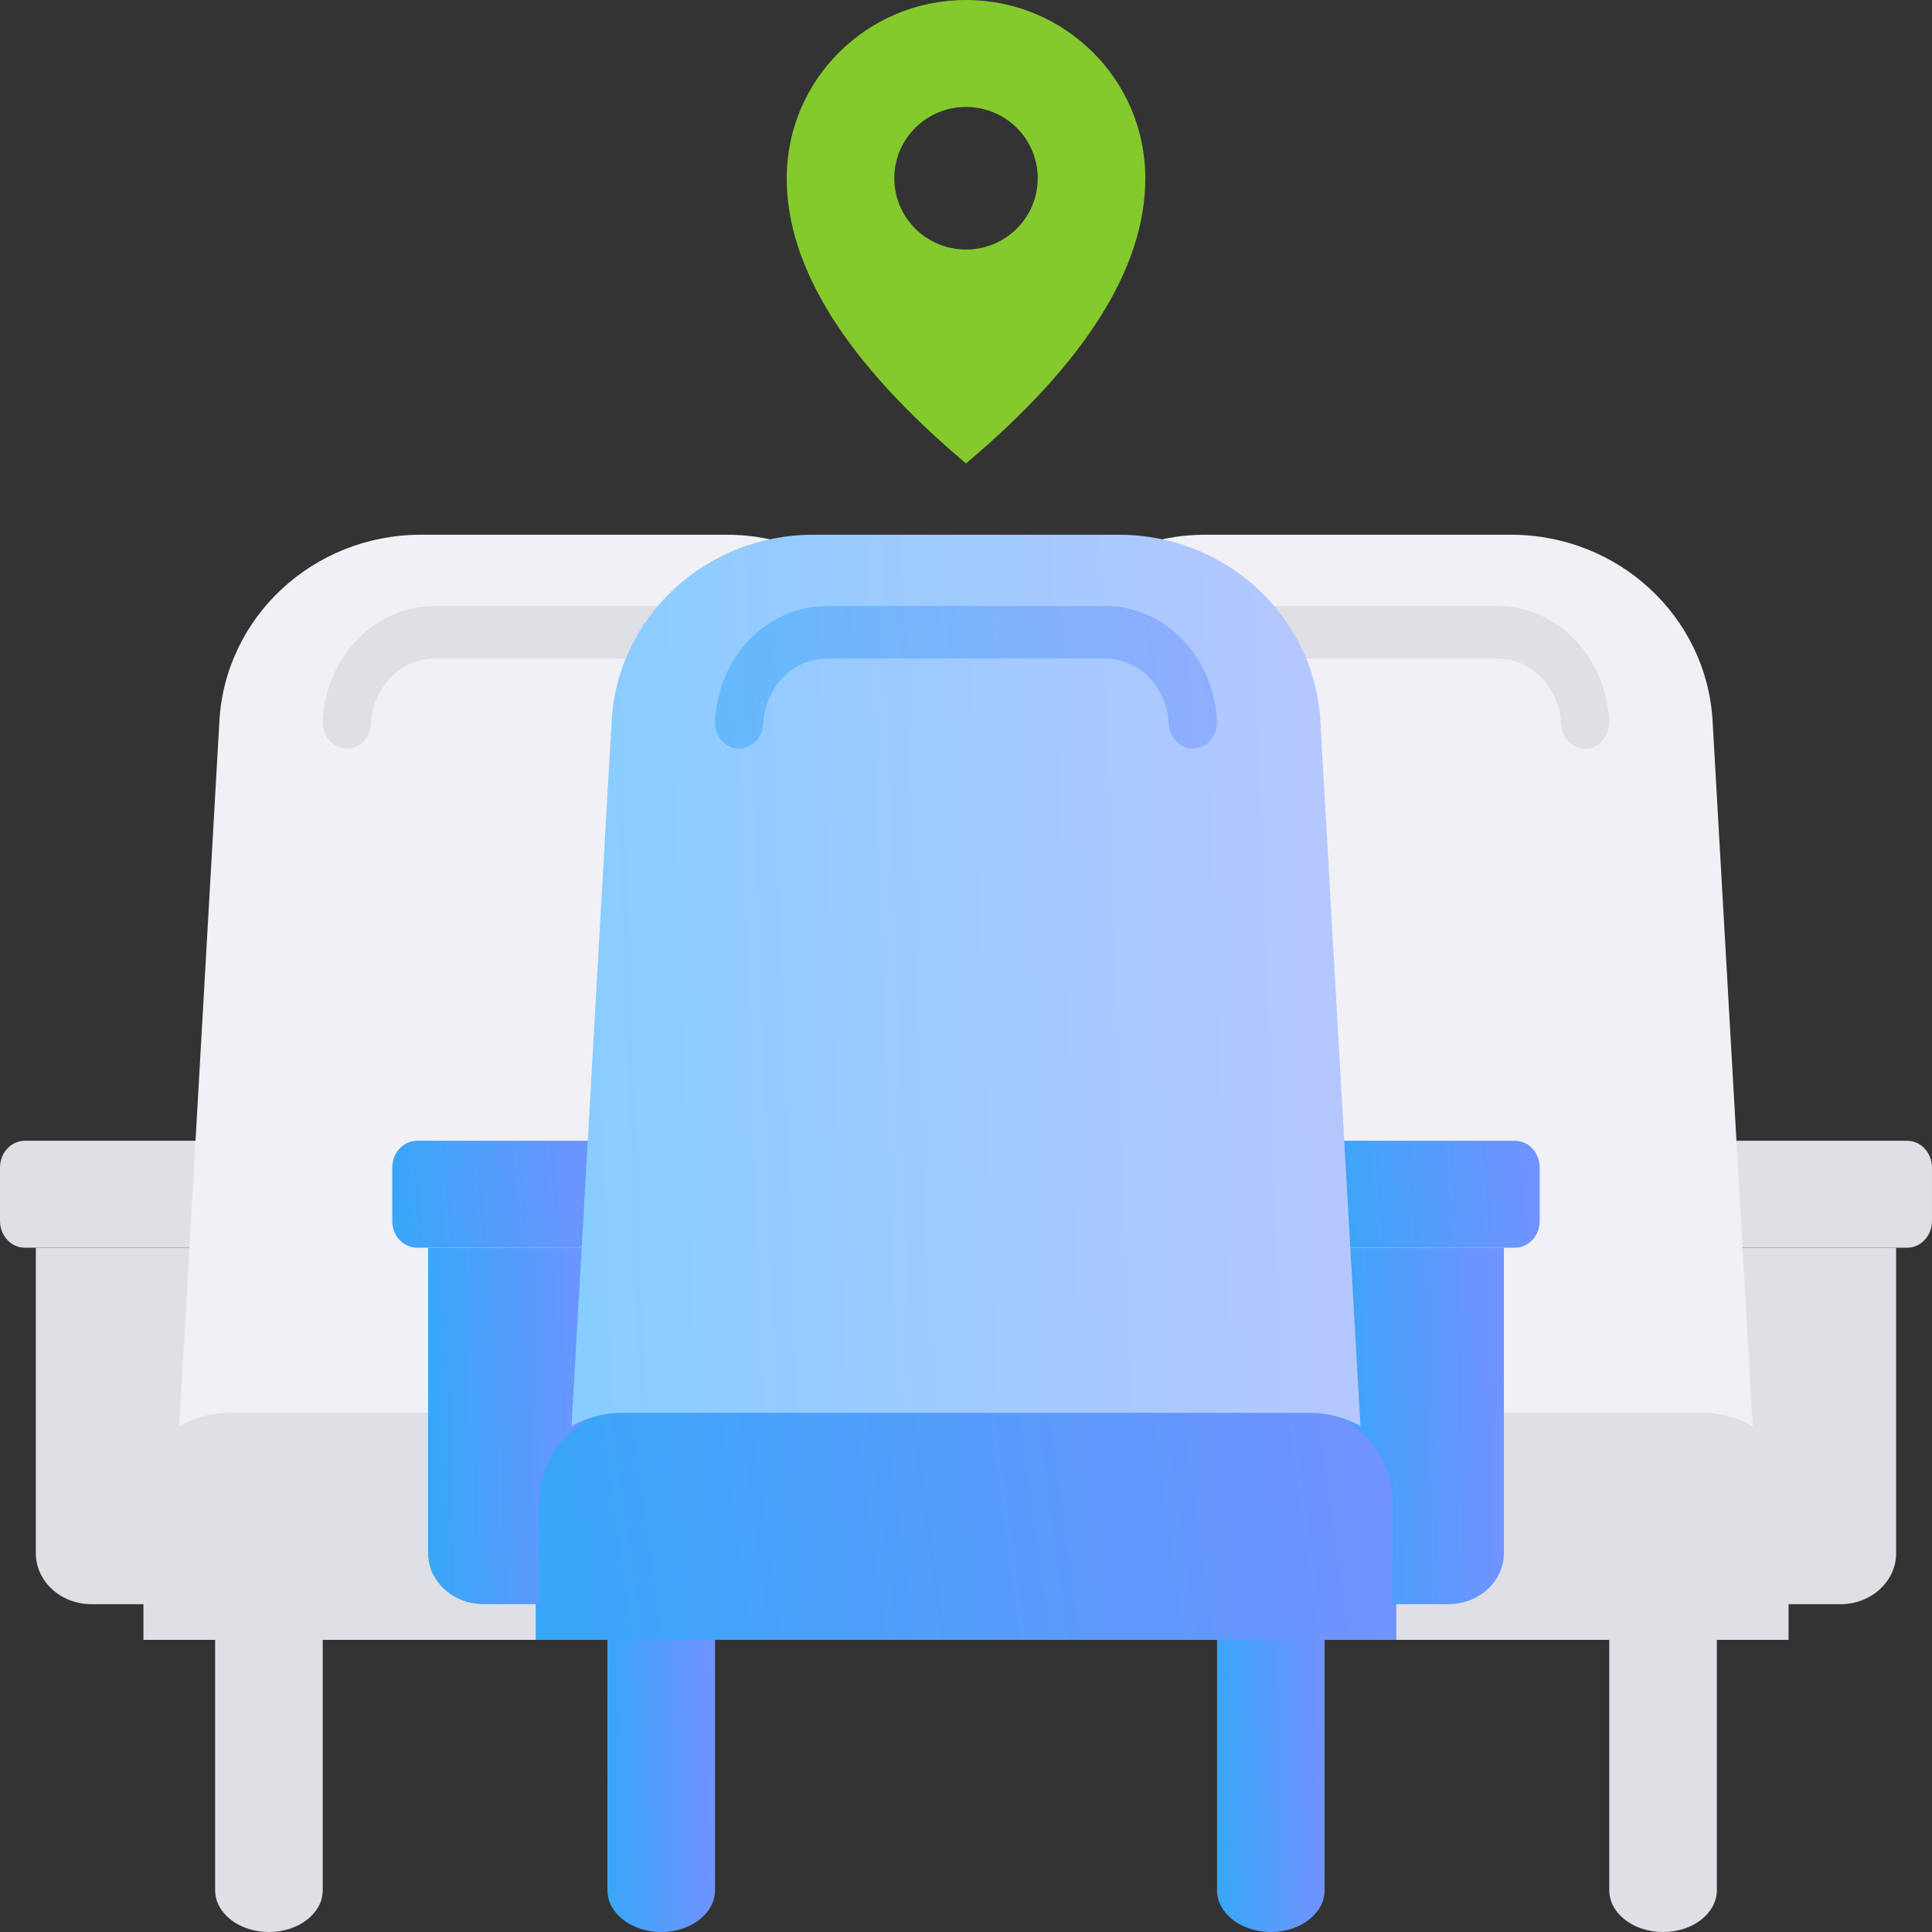
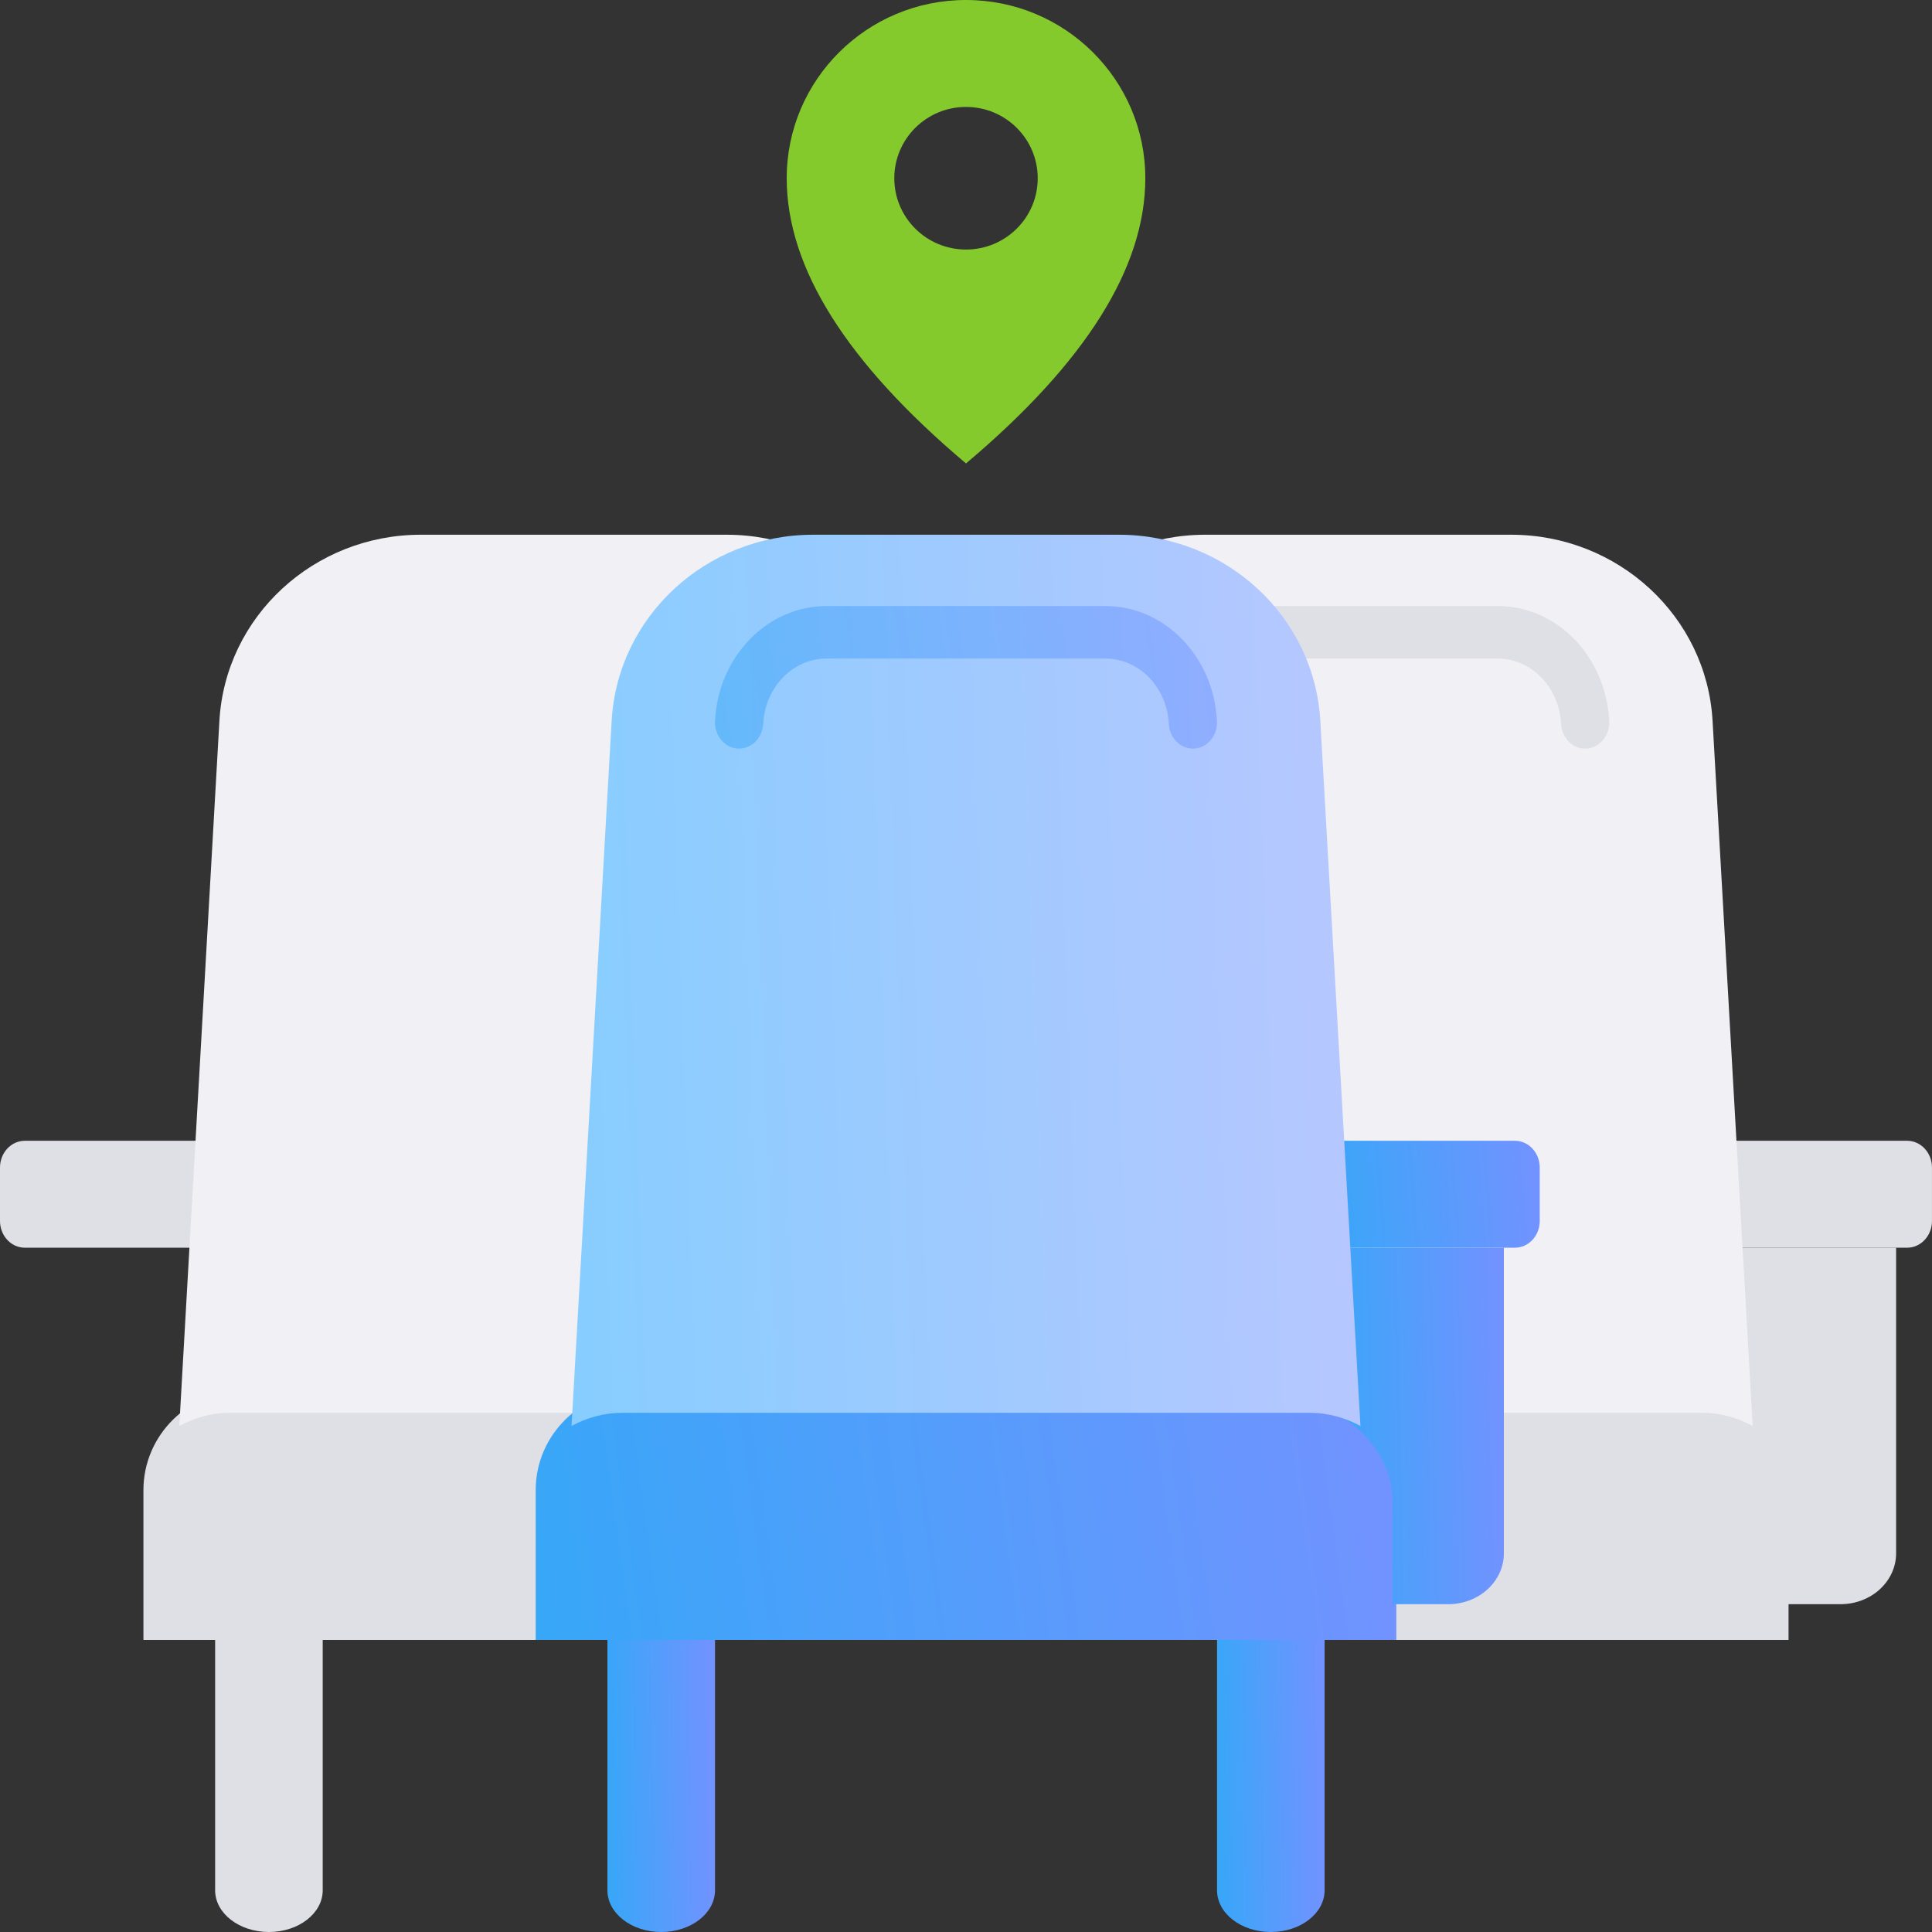
<svg xmlns="http://www.w3.org/2000/svg" width="80" height="80" viewBox="0 0 80 80" fill="none">
  <rect x="0" y="0" width="80" height="80" fill="#333333" stroke="none" />
  <path opacity="0.4" d="M41.394 47.237H33.512C32.945 47.237 32.484 47.733 32.484 48.344V50.558C32.484 51.169 32.945 51.665 33.512 51.665H41.165L41.394 47.237Z" fill="#DFDFE6" />
  <path d="M71.09 47.237L71.318 51.665H78.971C79.538 51.665 79.999 51.169 79.999 50.558V48.344C79.999 47.733 79.538 47.237 78.971 47.237H71.09Z" fill="#DFDFE6" />
  <path d="M74.06 67.903H38.424V61.703C38.424 59.42 40.301 57.57 42.616 57.57H69.868C72.183 57.57 74.06 59.42 74.06 61.703L74.06 67.903Z" fill="#DFDFE6" />
  <path opacity="0.4" d="M38.577 62.209C38.577 60.617 39.553 59.246 40.977 58.529L41.393 51.665H33.969V64.317C33.969 65.483 35 66.426 36.273 66.426H38.577V62.209Z" fill="#DFDFE6" />
  <path d="M71.09 51.665L71.507 58.529C72.93 59.246 73.906 60.617 73.906 62.209V66.426H76.21C77.483 66.426 78.514 65.483 78.514 64.317V51.665H71.09Z" fill="#DFDFE6" />
-   <path d="M68.864 80C67.633 80 66.637 79.226 66.637 78.272V67.903H71.091V78.272C71.091 79.226 70.095 80 68.864 80Z" fill="#DFDFE6" />
  <path d="M42.007 58.5H70.476C71.242 58.5 71.95 58.709 72.575 59.046L70.914 29.85C70.669 25.526 67.006 22.142 62.572 22.142H49.912C45.477 22.142 41.815 25.526 41.569 29.85L39.908 59.046C40.533 58.709 41.242 58.5 42.007 58.5Z" fill="#F0F0F5" />
  <path d="M65.636 30.999C65.11 30.999 64.669 30.551 64.64 29.971C64.563 28.456 63.41 27.269 62.016 27.269H50.467C49.074 27.269 47.921 28.456 47.844 29.971C47.813 30.57 47.349 31.022 46.791 30.998C46.241 30.964 45.818 30.451 45.849 29.852C45.985 27.184 48.013 25.094 50.467 25.094H62.016C64.471 25.094 66.498 27.184 66.634 29.852C66.665 30.451 66.243 30.964 65.693 30.998C65.673 30.999 65.655 30.999 65.636 30.999Z" fill="#DFDFE6" />
  <path d="M8.909 47.237H1.028C0.461 47.237 0 47.733 0 48.344V50.558C0 51.169 0.461 51.665 1.028 51.665H8.681L8.909 47.237Z" fill="#DFDFE6" />
  <path opacity="0.4" d="M38.605 47.237L38.834 51.665H46.487C47.054 51.665 47.515 51.169 47.515 50.558V48.344C47.515 47.733 47.054 47.237 46.487 47.237H38.605Z" fill="#626263" />
  <path d="M41.576 67.903H5.939V61.703C5.939 59.42 7.817 57.57 10.132 57.57H37.383C39.699 57.57 41.576 59.42 41.576 61.703L41.576 67.903Z" fill="#DFDFE6" />
-   <path d="M6.093 62.209C6.093 60.617 7.069 59.246 8.493 58.529L8.909 51.665H1.484V64.317C1.484 65.483 2.516 66.426 3.789 66.426H6.093V62.209Z" fill="#DFDFE6" />
  <path opacity="0.4" d="M38.605 51.665L39.023 58.529C40.446 59.246 41.421 60.617 41.421 62.209V66.426H43.725C44.999 66.426 46.03 65.483 46.03 64.317V51.665H38.605Z" fill="#626263" />
  <path d="M13.363 78.272V67.903H8.908V78.272C8.908 79.226 9.905 80 11.136 80C12.366 80 13.363 79.226 13.363 78.272Z" fill="#DFDFE6" />
  <path d="M9.523 58.5H37.992C38.757 58.5 39.465 58.709 40.091 59.046L38.43 29.85C38.184 25.526 34.522 22.142 30.087 22.142H17.427C12.993 22.142 9.33 25.526 9.085 29.85L7.424 59.046C8.049 58.709 8.757 58.5 9.523 58.5Z" fill="#F0F0F5" />
-   <path d="M33.152 30.999C32.625 30.999 32.185 30.551 32.156 29.971C32.079 28.456 30.925 27.269 29.532 27.269H17.982C16.589 27.269 15.436 28.456 15.36 29.971C15.329 30.57 14.864 31.022 14.307 30.998C13.756 30.964 13.334 30.451 13.365 29.852C13.501 27.184 15.528 25.094 17.983 25.094H29.532C31.986 25.094 34.014 27.184 34.15 29.852C34.181 30.451 33.758 30.964 33.209 30.998C33.189 30.999 33.171 30.999 33.152 30.999Z" fill="#DFDFE6" />
-   <path d="M25.151 47.237H17.27C16.703 47.237 16.242 47.733 16.242 48.344V50.558C16.242 51.169 16.703 51.665 17.27 51.665H24.923L25.151 47.237Z" fill="url(#paint0_linear)" />
  <path d="M54.848 47.237L55.076 51.665H62.729C63.296 51.665 63.757 51.169 63.757 50.558V48.344C63.757 47.733 63.296 47.237 62.729 47.237H54.848Z" fill="url(#paint1_linear)" />
  <path d="M57.818 67.903H22.182V61.703C22.182 59.42 24.059 57.57 26.374 57.57H53.626C55.941 57.57 57.818 59.42 57.818 61.703L57.818 67.903Z" fill="url(#paint2_linear)" />
-   <path d="M22.335 62.209C22.335 60.617 23.311 59.246 24.735 58.529L25.151 51.665H17.727V64.318C17.727 65.483 18.758 66.426 20.031 66.426H22.335V62.209Z" fill="url(#paint3_linear)" />
  <path d="M54.848 51.665L55.265 58.529C56.688 59.246 57.663 60.617 57.663 62.209V66.426H59.968C61.241 66.426 62.272 65.483 62.272 64.318V51.665H54.848Z" fill="url(#paint4_linear)" />
  <path d="M52.622 80C51.391 80 50.395 79.227 50.395 78.272V67.903H54.849V78.272C54.849 79.227 53.852 80 52.622 80Z" fill="url(#paint5_linear)" />
  <path d="M29.607 78.272V67.903H25.152V78.272C25.152 79.227 26.149 80 27.38 80C28.61 80 29.607 79.227 29.607 78.272Z" fill="url(#paint6_linear)" />
  <path d="M25.765 58.501H54.234C54.999 58.501 55.708 58.709 56.333 59.046L54.672 29.85C54.427 25.526 50.764 22.142 46.329 22.142H33.67C29.235 22.142 25.572 25.526 25.327 29.85L23.666 59.046C24.291 58.709 25 58.501 25.765 58.501Z" fill="url(#paint7_linear)" />
  <path opacity="0.5" d="M49.394 30.999C48.867 30.999 48.427 30.551 48.398 29.971C48.321 28.457 47.167 27.269 45.774 27.269H34.225C32.831 27.269 31.678 28.457 31.602 29.971C31.571 30.571 31.106 31.022 30.549 30.998C29.999 30.964 29.576 30.451 29.607 29.852C29.743 27.184 31.771 25.095 34.225 25.095H45.774C48.228 25.095 50.256 27.184 50.392 29.852C50.423 30.451 50 30.964 49.451 30.998C49.431 30.999 49.413 30.999 49.394 30.999Z" fill="url(#paint8_linear)" />
  <path fill-rule="evenodd" clip-rule="evenodd" d="M40 19.19C35.051 15.019 32.576 11.082 32.576 7.381C32.576 3.304 35.9 0 40 0C44.101 0 47.425 3.304 47.425 7.381C47.425 11.082 44.95 15.019 40 19.19ZM40 10.333C41.641 10.333 42.97 9.011 42.97 7.381C42.97 5.75 41.641 4.428 40 4.428C38.36 4.428 37.031 5.75 37.031 7.381C37.031 9.011 38.36 10.333 40 10.333Z" fill="#84CA2C" />
  <defs>
    <linearGradient id="paint0_linear" x1="25.151" y1="47.237" x2="15.945" y2="47.977" gradientUnits="userSpaceOnUse">
      <stop stop-color="#7392FF" />
      <stop offset="1" stop-color="#37A7F8" />
    </linearGradient>
    <linearGradient id="paint1_linear" x1="63.757" y1="47.237" x2="54.551" y2="47.977" gradientUnits="userSpaceOnUse">
      <stop stop-color="#7392FF" />
      <stop offset="1" stop-color="#37A7F8" />
    </linearGradient>
    <linearGradient id="paint2_linear" x1="57.818" y1="57.57" x2="21.448" y2="62.587" gradientUnits="userSpaceOnUse">
      <stop stop-color="#7392FF" />
      <stop offset="1" stop-color="#37A7F8" />
    </linearGradient>
    <linearGradient id="paint3_linear" x1="25.151" y1="51.665" x2="17.433" y2="51.82" gradientUnits="userSpaceOnUse">
      <stop stop-color="#7392FF" />
      <stop offset="1" stop-color="#37A7F8" />
    </linearGradient>
    <linearGradient id="paint4_linear" x1="62.272" y1="51.665" x2="54.554" y2="51.82" gradientUnits="userSpaceOnUse">
      <stop stop-color="#7392FF" />
      <stop offset="1" stop-color="#37A7F8" />
    </linearGradient>
    <linearGradient id="paint5_linear" x1="54.849" y1="67.903" x2="50.217" y2="67.971" gradientUnits="userSpaceOnUse">
      <stop stop-color="#7392FF" />
      <stop offset="1" stop-color="#37A7F8" />
    </linearGradient>
    <linearGradient id="paint6_linear" x1="29.607" y1="67.903" x2="24.975" y2="67.971" gradientUnits="userSpaceOnUse">
      <stop stop-color="#7392FF" />
      <stop offset="1" stop-color="#37A7F8" />
    </linearGradient>
    <linearGradient id="paint7_linear" x1="56.333" y1="22.142" x2="22.402" y2="23.344" gradientUnits="userSpaceOnUse">
      <stop stop-color="#B8C7FF" />
      <stop offset="1" stop-color="#87CDFF" />
    </linearGradient>
    <linearGradient id="paint8_linear" x1="50.393" y1="25.095" x2="29.194" y2="28.08" gradientUnits="userSpaceOnUse">
      <stop stop-color="#7392FF" />
      <stop offset="1" stop-color="#37A7F8" />
    </linearGradient>
  </defs>
</svg>